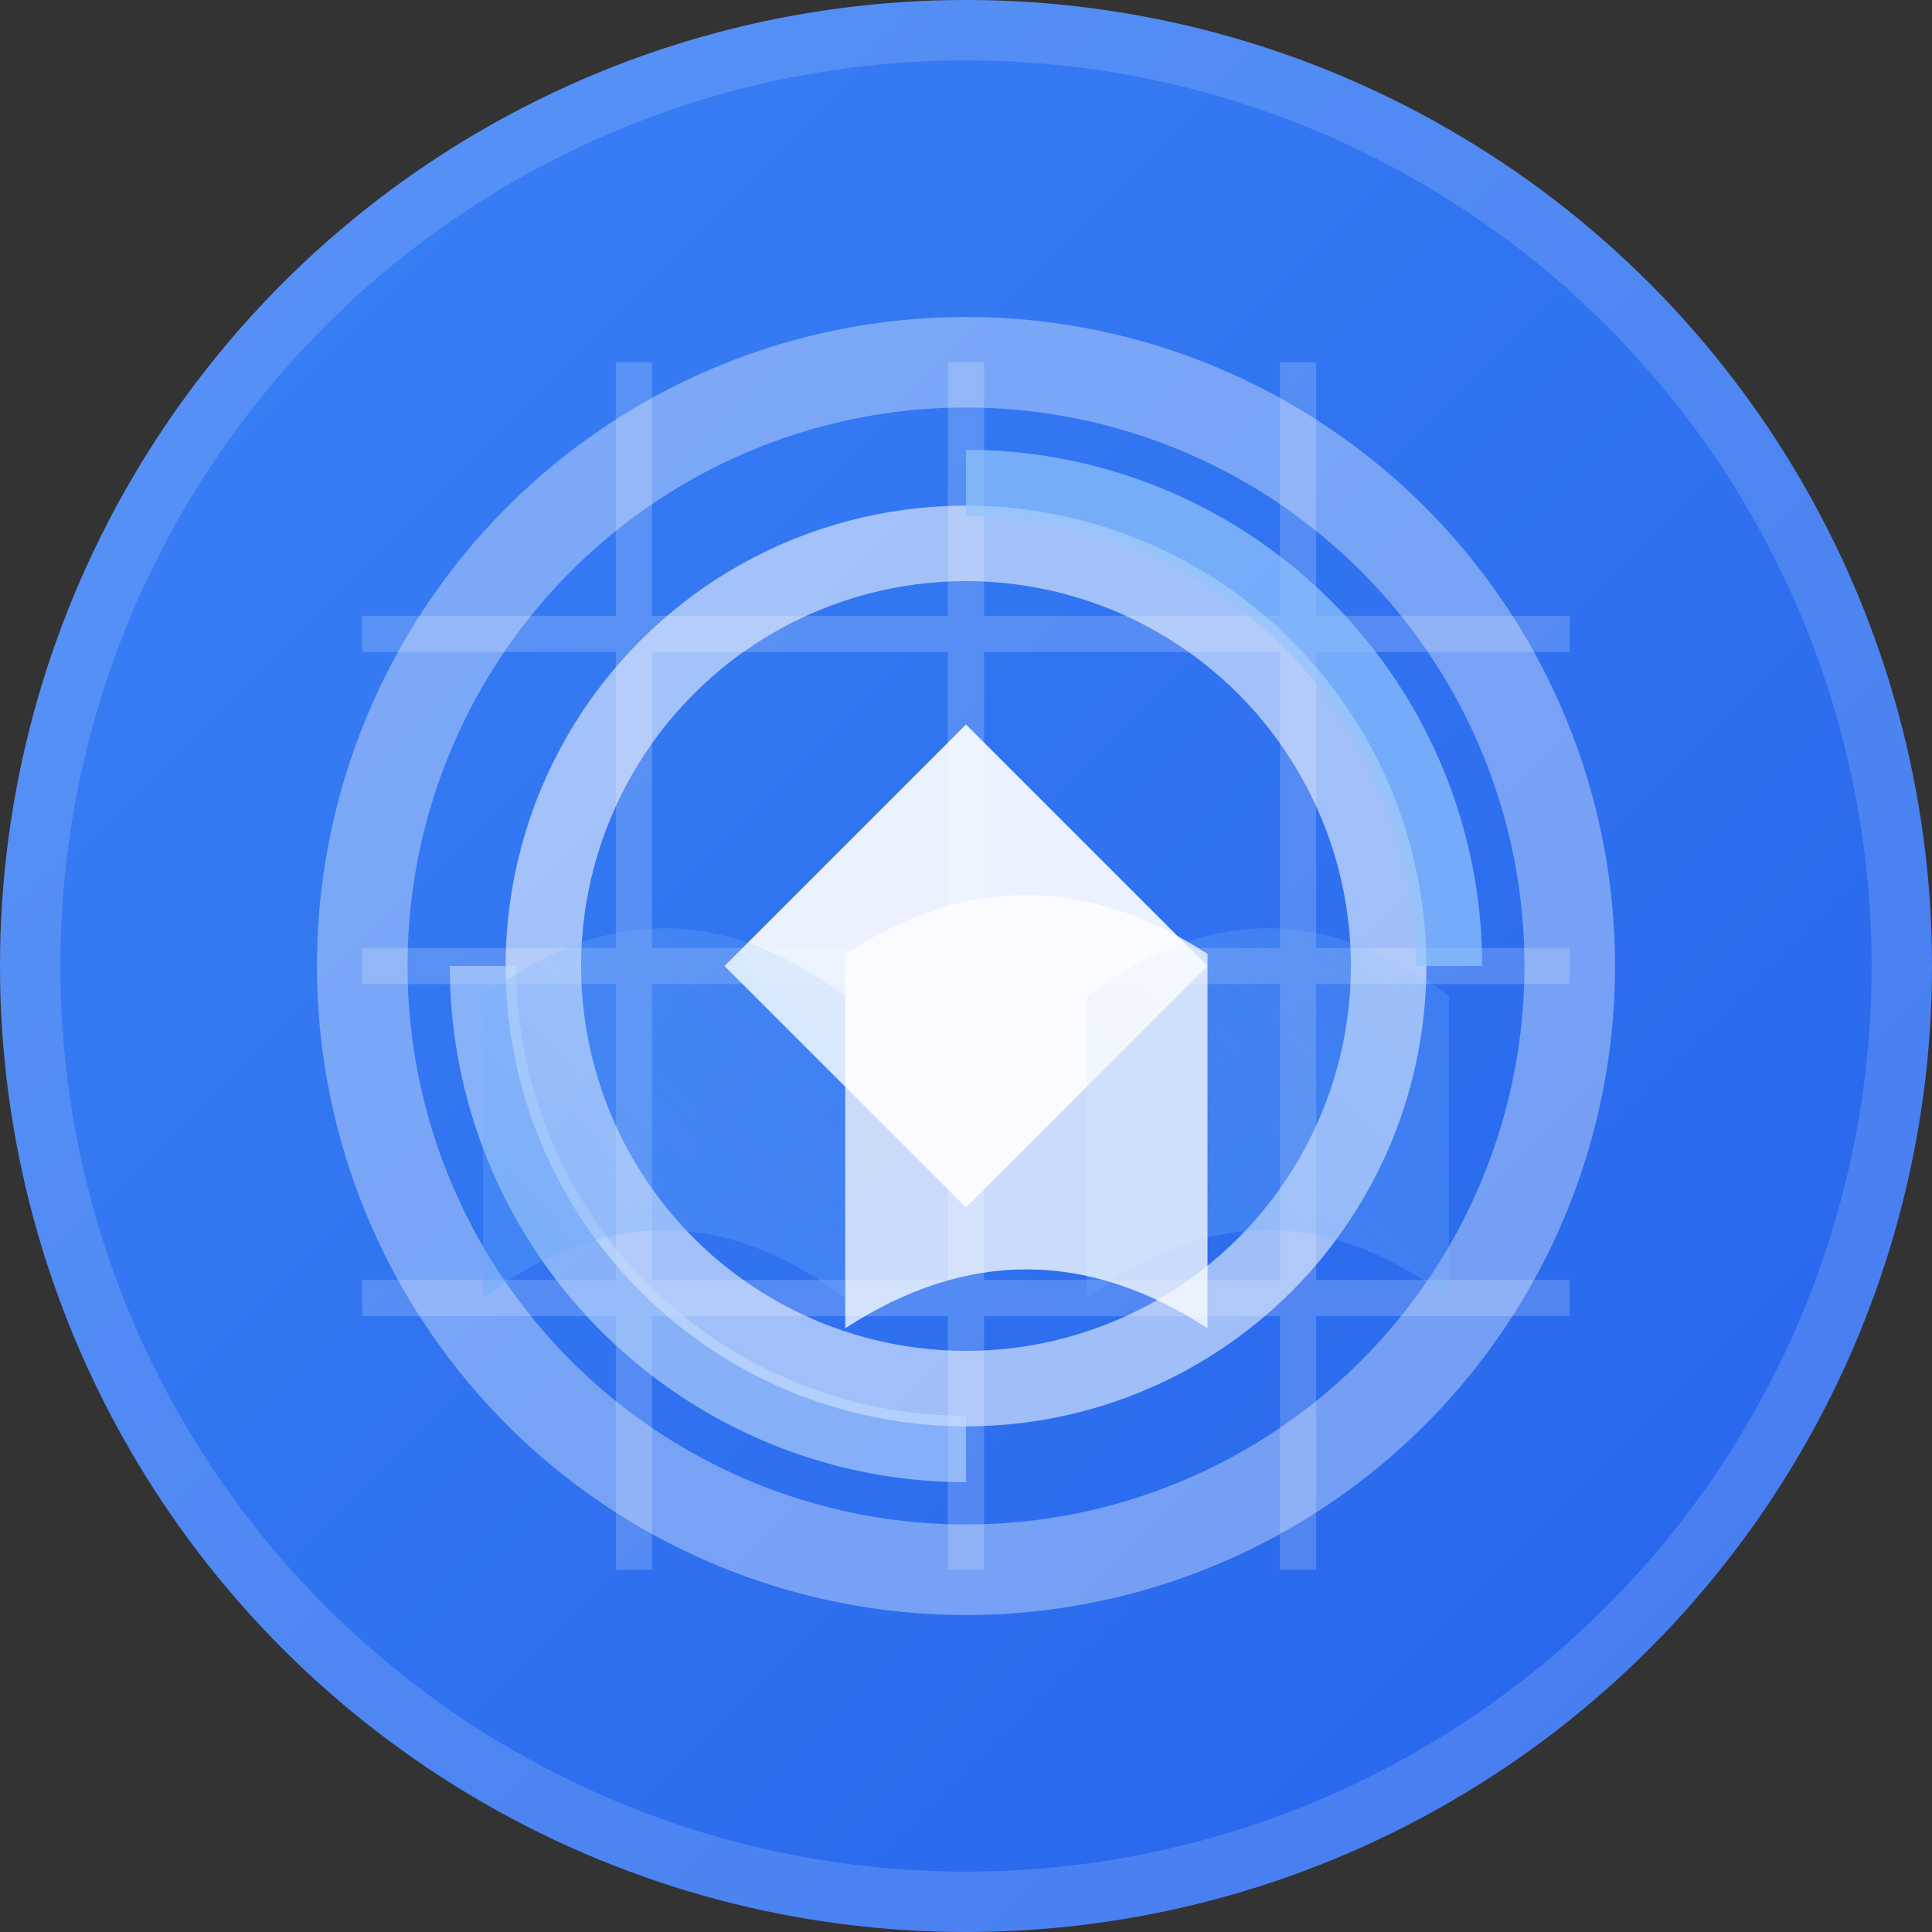
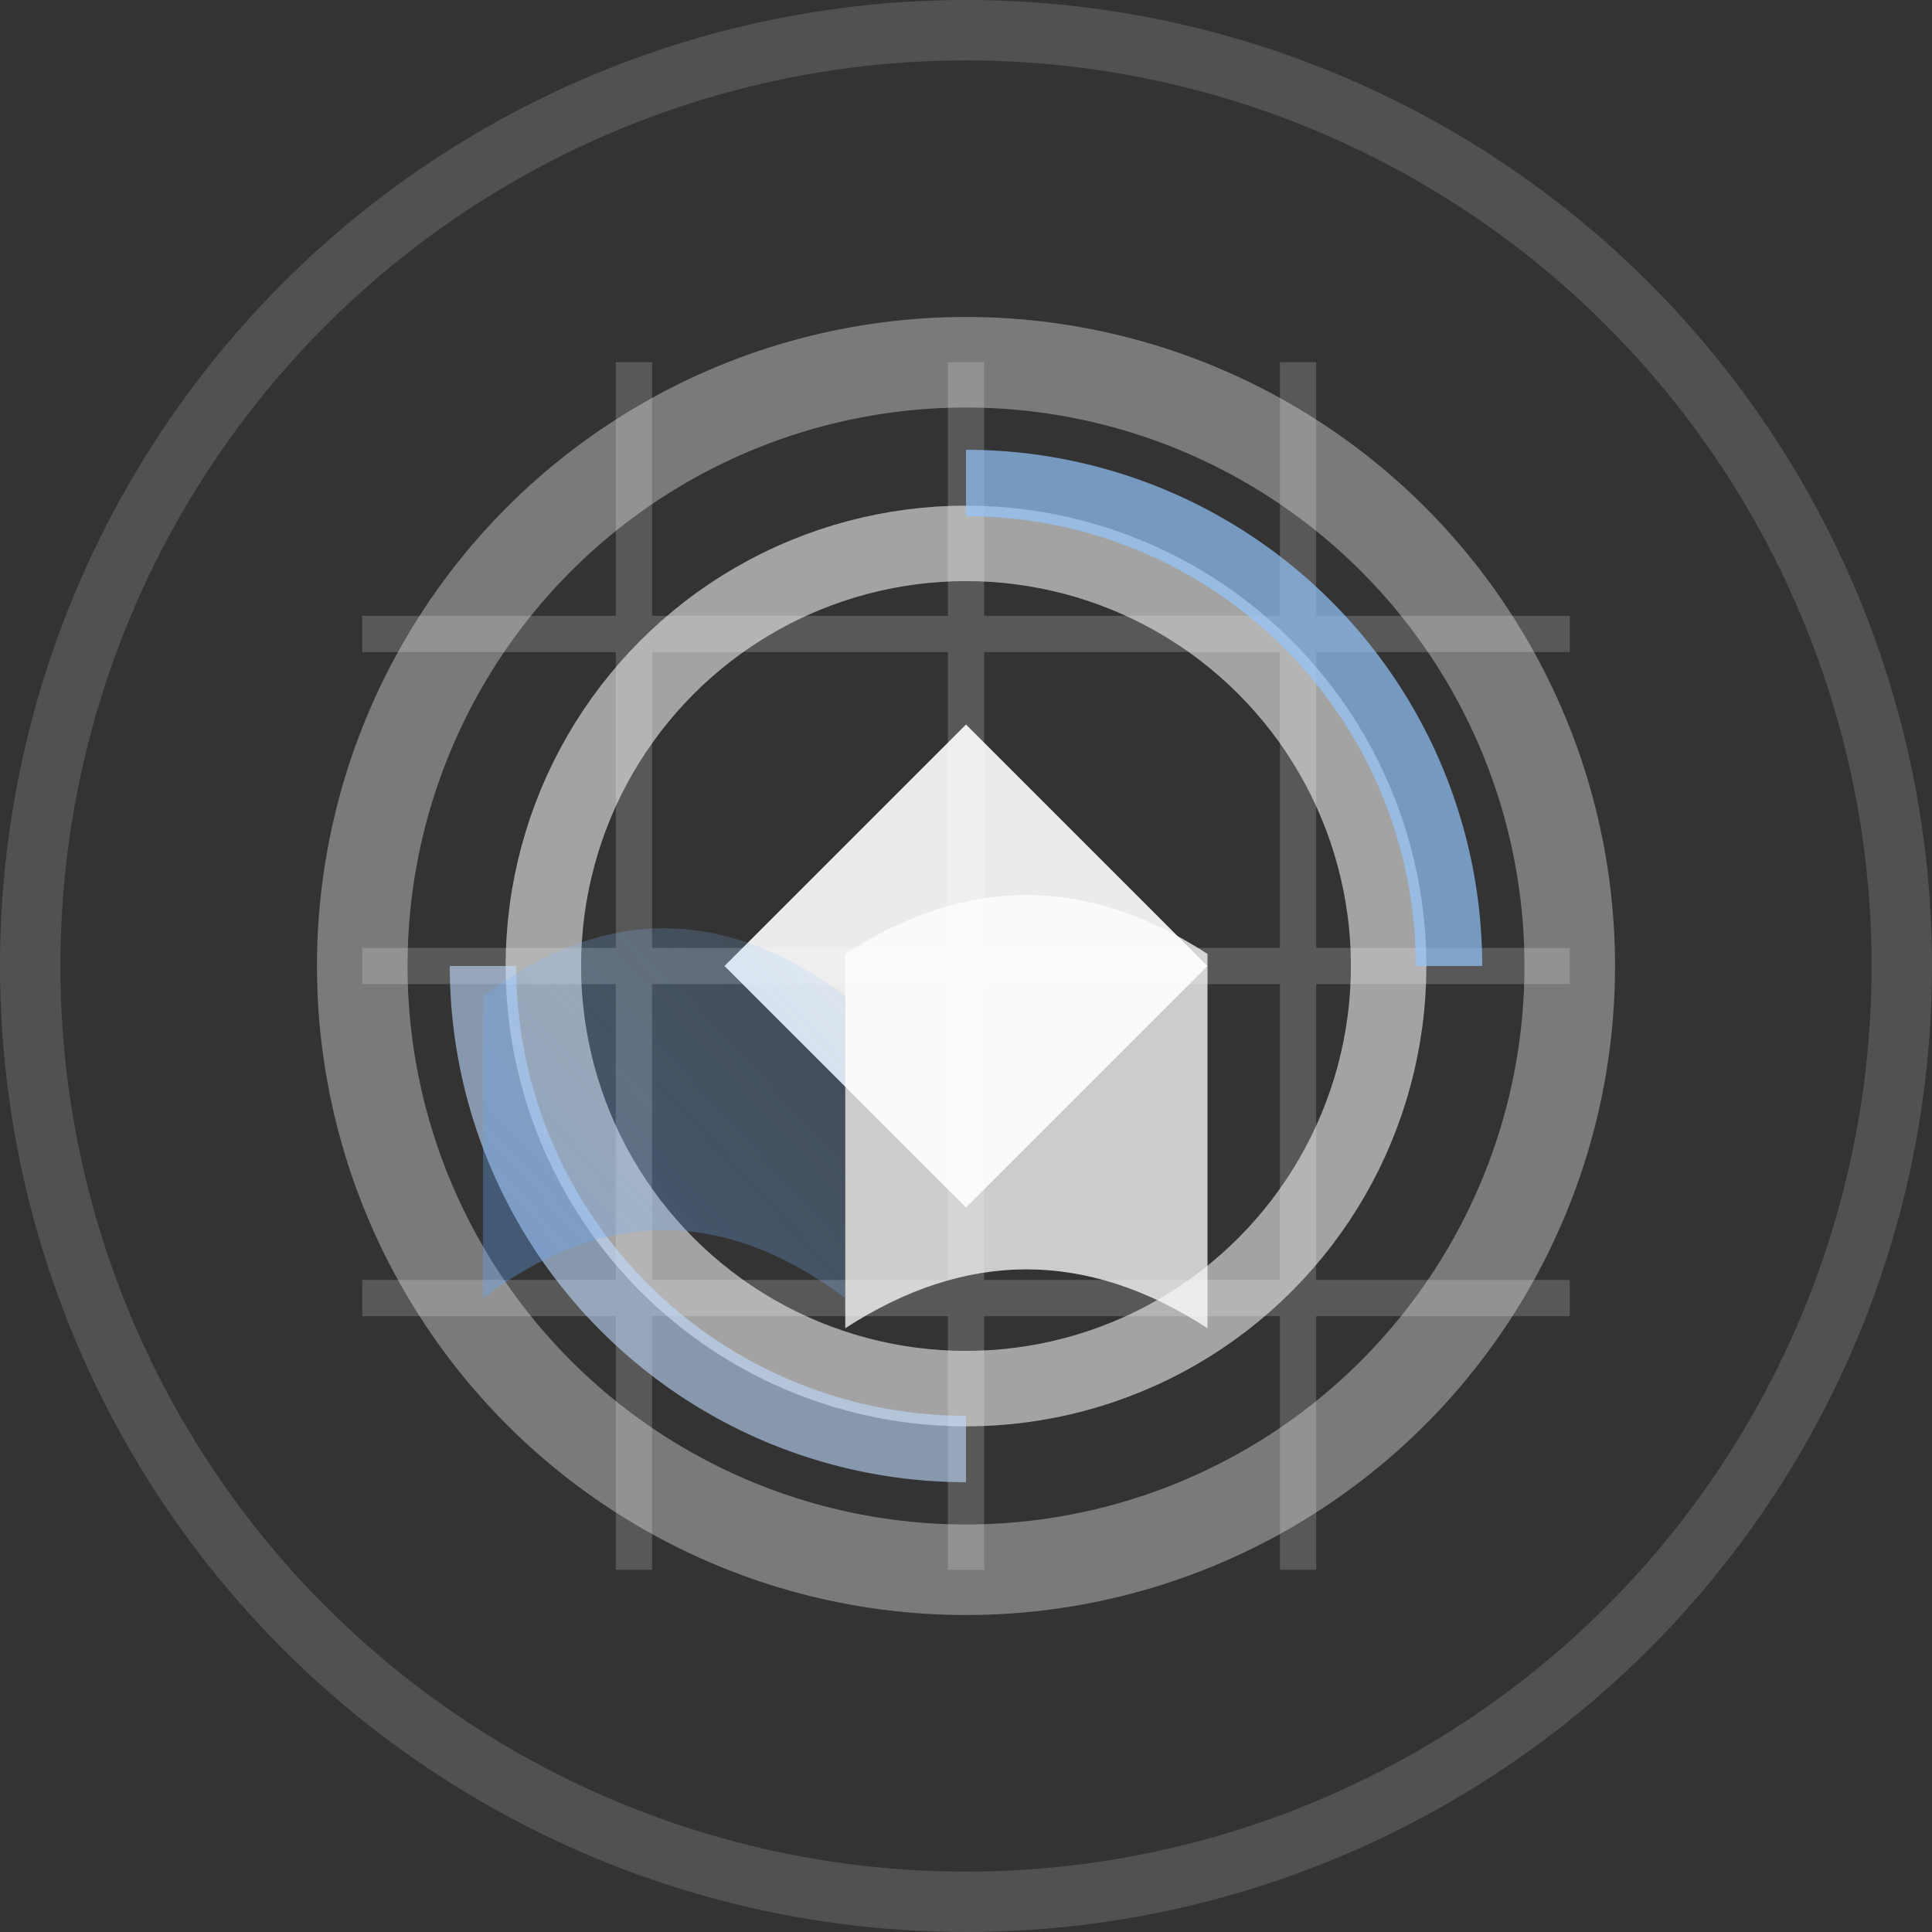
<svg xmlns="http://www.w3.org/2000/svg" width="32" height="32" viewBox="0 0 32 32" role="img" aria-label="Accounting is Fun icon">
  <rect x="0" y="0" width="32" height="32" fill="#333333" stroke="none" />
  <defs>
    <linearGradient id="gradPrimary" x1="0" y1="0" x2="1" y2="1">
      <stop offset="0%" stop-color="#3b82f6" />
      <stop offset="100%" stop-color="#2563eb" />
    </linearGradient>
    <linearGradient id="gradAccent" x1="0" y1="1" x2="1" y2="0">
      <stop offset="0%" stop-color="#60a5fa" stop-opacity="0.35" />
      <stop offset="100%" stop-color="#93c5fd" stop-opacity="0.15" />
    </linearGradient>
    <clipPath id="round">
      <circle cx="16" cy="16" r="16" />
    </clipPath>
  </defs>
-   <circle cx="16" cy="16" r="16" fill="url(#gradPrimary)" />
  <g opacity="0.18" stroke="#ffffff" stroke-width="0.6">
    <path d="M6 10.5h20M6 16h20M6 21.5h20" />
    <path d="M10.5 6v20M16 6v20M21.5 6v20" />
  </g>
  <g clip-path="url(#round)">
    <circle cx="16" cy="16" r="10" fill="none" stroke="#ffffff" stroke-width="1.5" opacity="0.35" />
    <circle cx="16" cy="16" r="7" fill="none" stroke="#ffffff" stroke-width="1.25" opacity="0.55" />
    <path d="M16 8a8 8 0 0 1 8 8" fill="none" stroke="#93c5fd" stroke-width="1.1" opacity="0.7" />
    <path d="M16 24a8 8 0 0 1-8-8" fill="none" stroke="#bfdbfe" stroke-width="1.1" opacity="0.6" />
    <path d="M16 12l4 4-4 4-4-4z" fill="#ffffff" opacity="0.9" />
    <g transform="translate(8,14)">
      <path d="M0 2.5c2-1.5 4-1.5 6 0v5c-2-1.5-4-1.5-6 0z" fill="url(#gradAccent)" />
-       <path d="M16 2.5c-2-1.5-4-1.5-6 0v5c2-1.5 4-1.5 6 0z" fill="url(#gradAccent)" />
      <path d="M6 1.8c2-1.3 4-1.3 6 0v6.2c-2-1.3-4-1.3-6 0z" fill="#ffffff" opacity="0.75" />
    </g>
  </g>
  <circle cx="16" cy="16" r="15.5" fill="none" stroke="#ffffff" stroke-opacity="0.15" />
</svg>